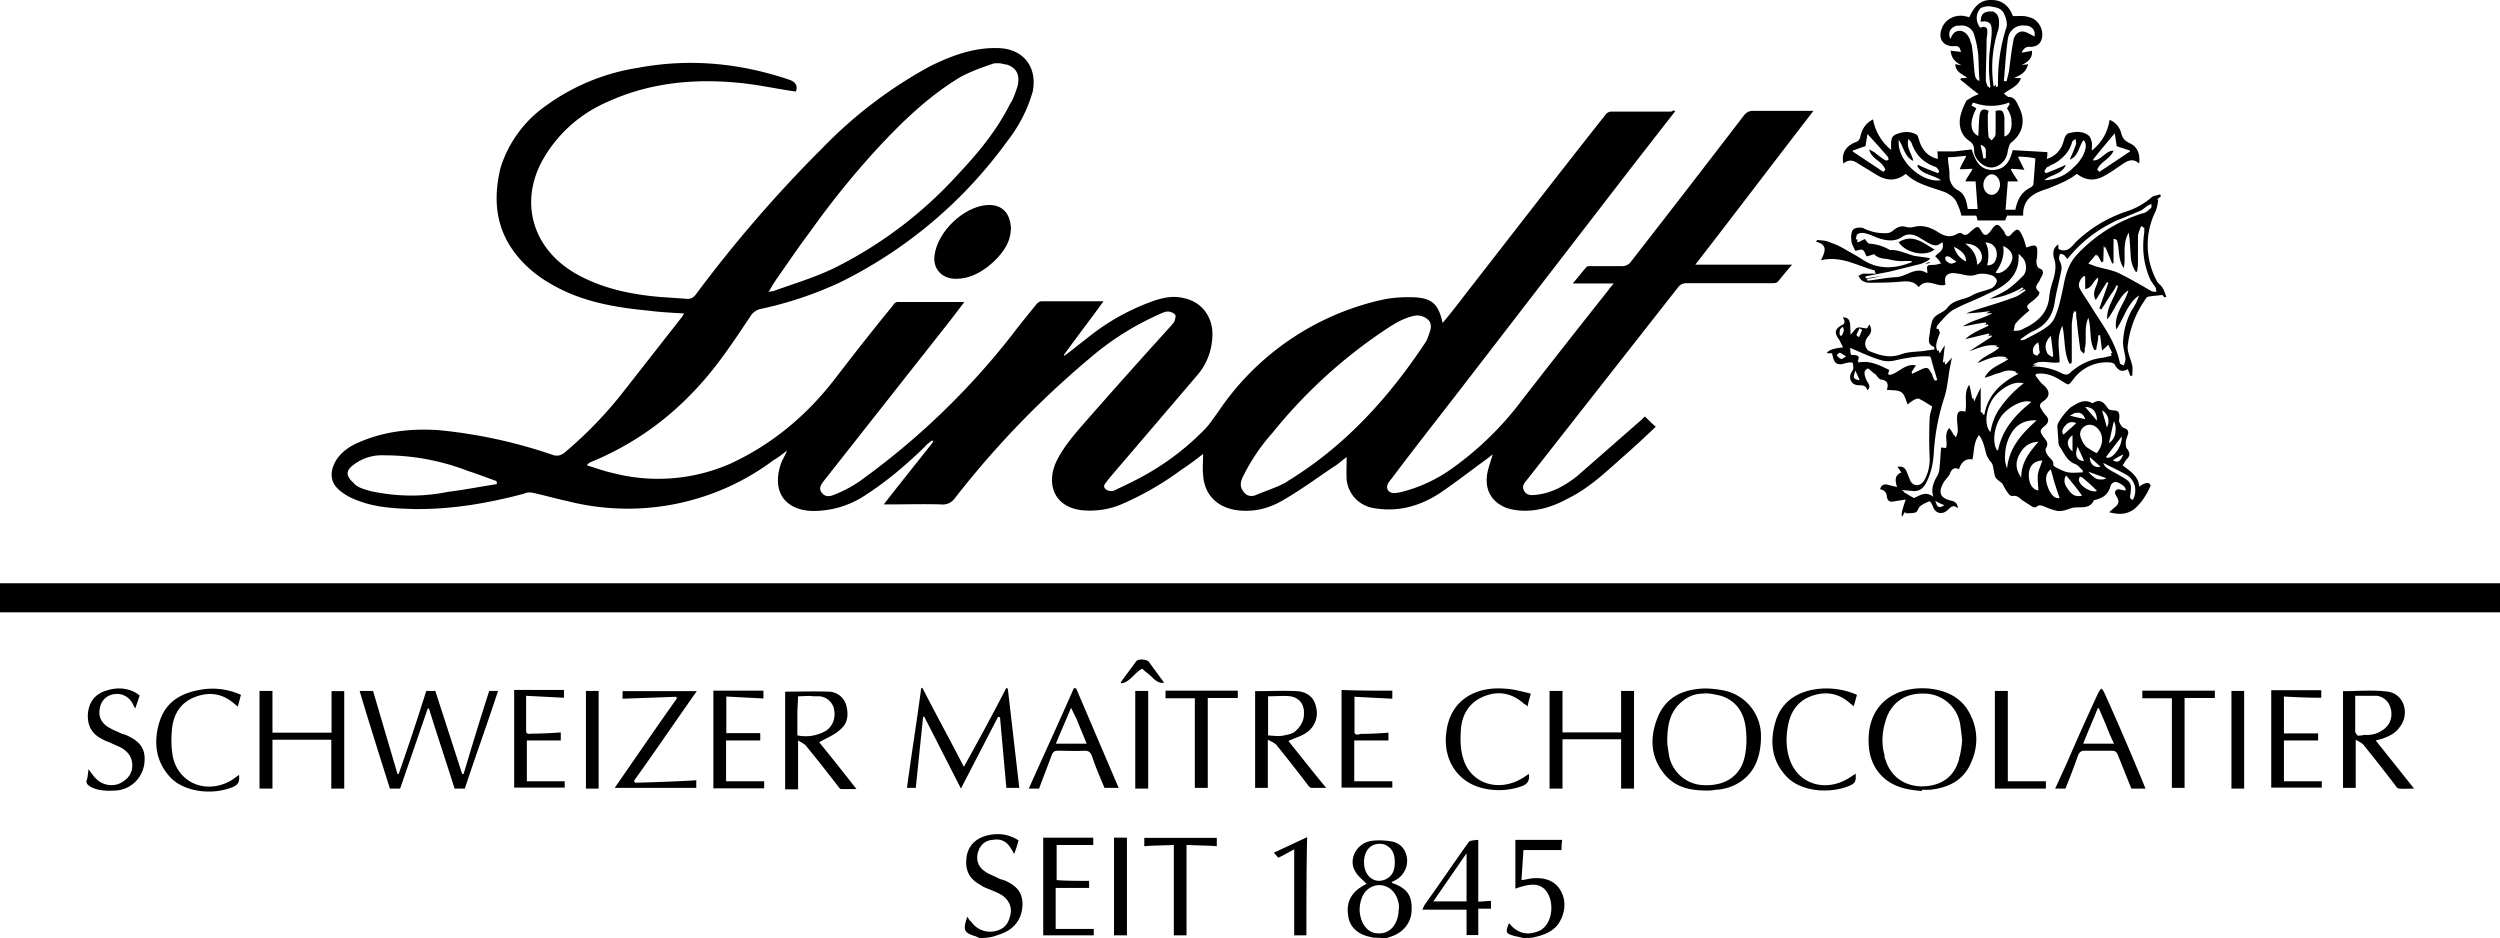
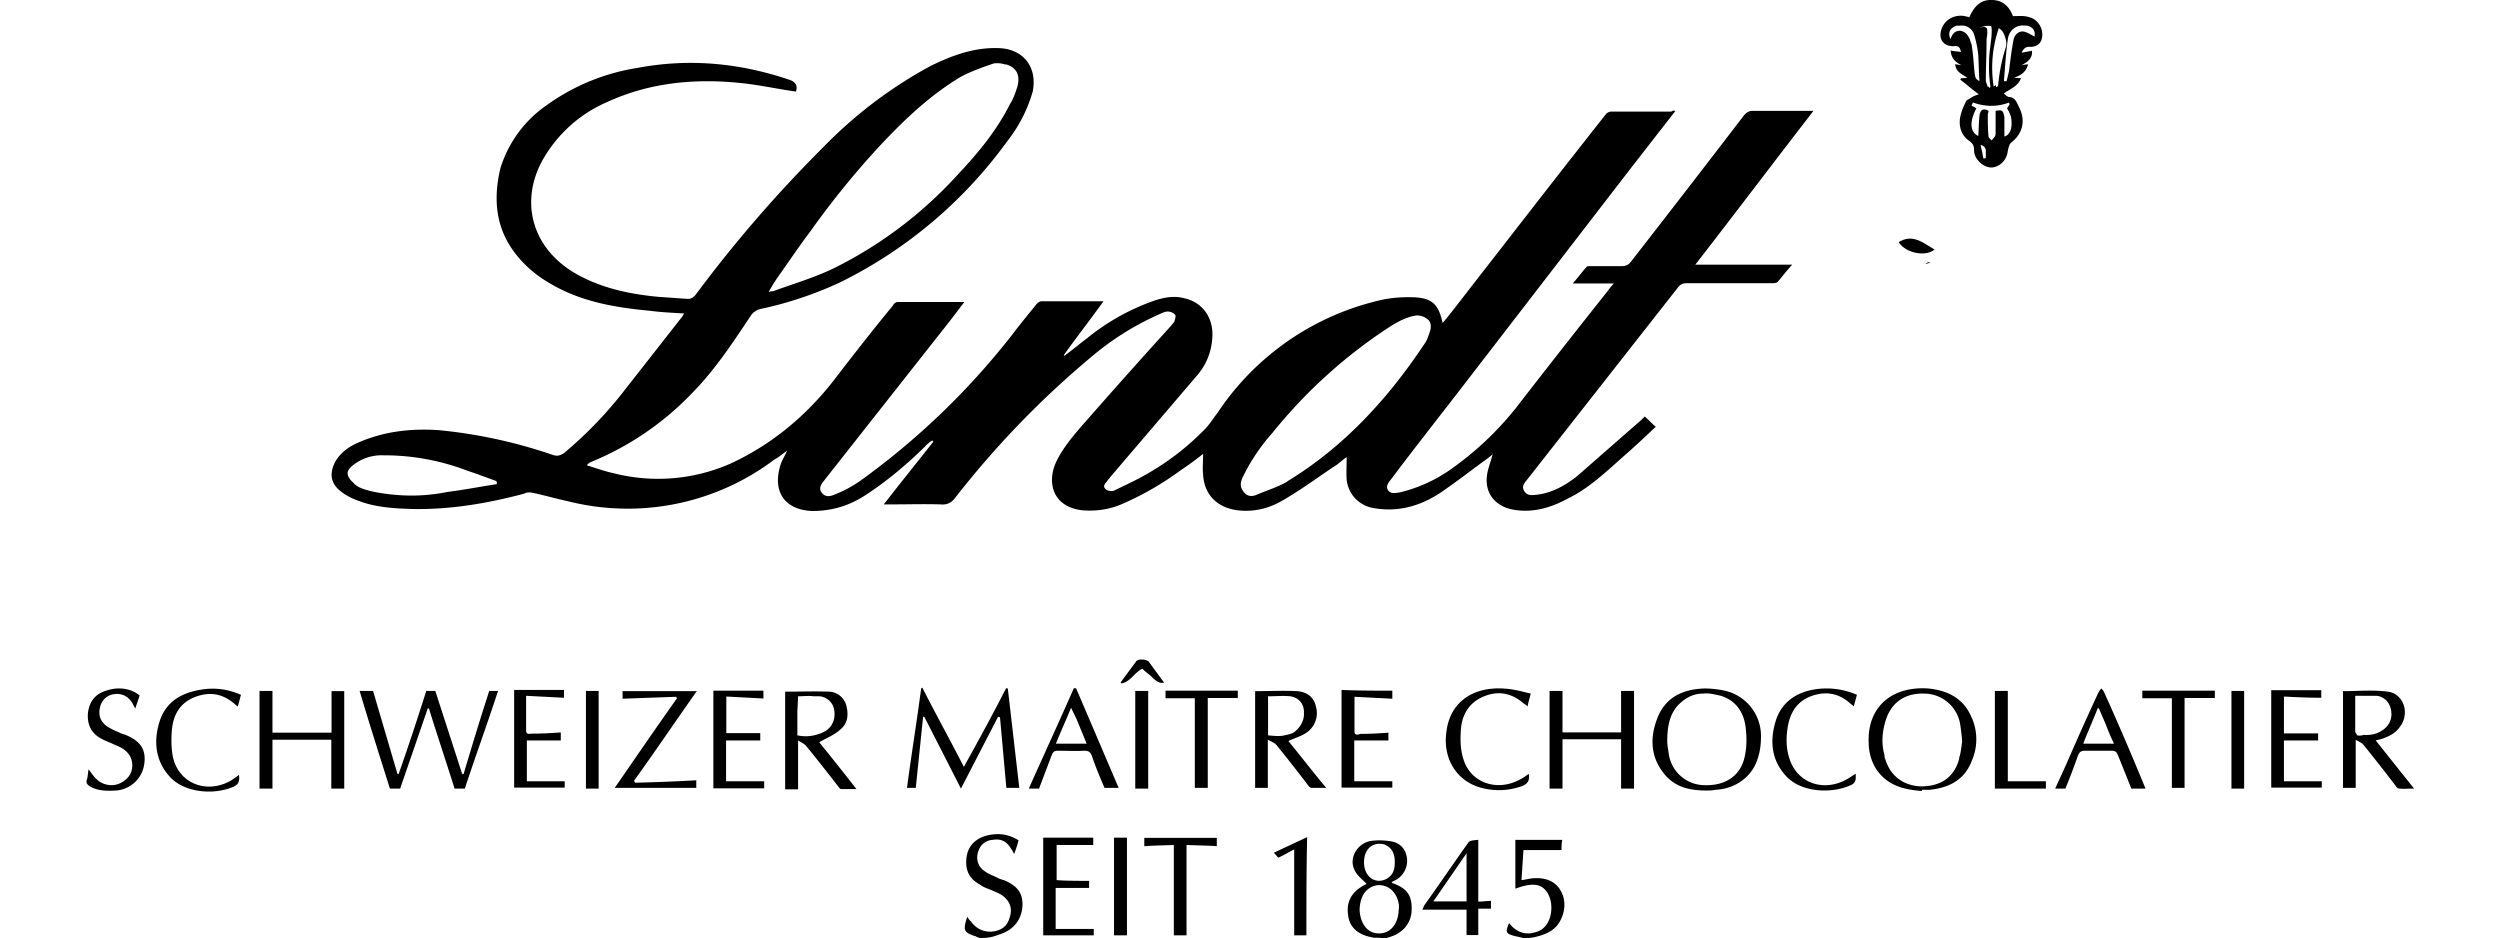
<svg xmlns="http://www.w3.org/2000/svg" viewBox="0 0 1024 384.4" fill="currentColor">
-   <path d="M1024 250.8H0v-11.9h1024v11.9zM414 94.3c-.2 5.5-3.9 10.5-9.1 14.7-4 3.1-8.2 5.2-13.4 5.2-5.8 0-9.5-4.2-8.7-9.7 1.3-9.7 11.8-19.7 21.3-20.5 6-.5 10 3 10 10.3z" />
  <path d="M742.8 45.4H718c-1.6 0-2.6.6-3.7 1.9a9262 9262 0 0 1-46.2 59.8 4.3 4.3 0 0 1-3.7 1.9h-12.3c-.8 0-1.8 0-2.1.2-1.8 1.9-3.4 4.2-5.8 6.9H661c-.8 1-1.6 1.8-2.1 2.6-11.9 15-23.7 30-35.5 45.2a129.5 129.5 0 0 1-28.4 27.8 61.1 61.1 0 0 1-21.7 10c-1.6.2-3.7.8-4.8-1s.6-3.5 1.6-4.8c8.7-11.6 17.6-22.9 26.5-34.4l71.7-93 17.9-23c-.6-.3-.8-.3-1.6.2H660c-.8 0-1.9.5-2.4 1.3-18.9 23.9-37.5 48-56.2 72-3.4 4.4-6.8 8.9-10.5 13.3-1.6-7.3-4-10-11-10.5-4.2-.2-8.7 0-12.9.8a109.5 109.5 0 0 0-68.3 46.5c-1.8 2.3-3.4 5-5.5 7a106.2 106.2 0 0 1-21.8 17.1c-5 3-10 5.3-15 7.7-1 .5-2.8.2-3.6-.6-1.3-1.3 0-2.3.8-3.4.2-.5.8-.8 1-1.3l36.3-42.5c3.6-4.5 5.5-9.7 5.7-15.5.3-7.6-4.2-14-11.8-15.5-4-1-7.6-.3-11.3.8a91.4 91.4 0 0 0-28.3 15.7c-3.2 2.4-6 4.8-9.2 7.1l-.3-.2c5.3-7.4 10.8-14.5 16.3-22.1h-25.5c-.5 0-1.3.5-1.8 1-3.4 4.2-7.1 8.7-10.5 13.2a304.4 304.4 0 0 1-62.2 59.6 50 50 0 0 1-10.5 5.5c-1.9.8-3.7.8-5-1s0-3.5 1-4.8l51.7-65.6 5.8-7.6h-27.3c-.8 0-1.6.7-2 1.5-8 9.7-15.8 19.7-23.5 29.7-11.5 15-25.7 27-43 35a73.7 73.7 0 0 1-48 3.9c-3.7-.8-7.2-2.1-10.8-3.2.5-.8 1-1 1.5-1.3a120 120 0 0 0 41.3-28c9.7-9.8 17-21 24.6-32.4.8-1 2.2-2 3.5-2.3a153 153 0 0 0 32.5-10.8 186 186 0 0 0 68.8-58A59 59 0 0 0 423 37.5c2-10.2-4-17.6-14.2-17.8-10-.3-19 3.1-27.6 7.3a182.4 182.4 0 0 0-44.1 33.4 541 541 0 0 0-52 60.1c-1 1.3-2.1 2.1-3.7 1.9l-11.5-.8c-11-1-22-3.2-32-8.4-19-9.7-25.5-29-16-47a55.7 55.7 0 0 1 27-24.5c17.5-8 36.2-9.7 55.4-7.6 7.3.8 14.4 2.4 21.7 3.4.8-2.2 0-3.8-2.3-4.7-20.5-7-41.2-9-62.5-5a86.5 86.5 0 0 0-37.3 15.3A48.9 48.9 0 0 0 205 68.8c-3.1 12.9-2 25 6.6 35.7 4 5 9 9 14.4 12 12.4 7.2 26.3 9.5 40.2 10.8 4.5.6 9.2.8 14 1.1-.6 1-.9 1.6-1.4 2.1L256 159.6a166.7 166.7 0 0 1-25 26c-1.6 1-2.6 1.3-4.4.8a203.5 203.5 0 0 0-46.8-10.2c-11.5-.8-22.8.5-33.3 5.2-3.7 1.6-6.9 4-9 7.4-2.6 4.7-2.3 9 1.9 12.3 2.3 1.9 5 3.2 7.9 4.2 7 2.6 14.7 3 22.3 3.2 15.5.2 30.4-2.4 45.1-6.3 1-.6 2.4-.6 3.7-.3 4.7 1 9.5 2.4 14.2 3.4a99.8 99.8 0 0 0 84.5-17c1.9-1 3.4-2.4 5.3-3.7-1 2.3-2.4 4.4-2.9 6.5-3.1 10.8 2.4 17.9 13.4 18.2 7.3 0 14.2-1.9 20.5-5.8 9.2-5.8 17.6-12.9 25.4-20.5.8-1 1.9-1.8 3-2.6l.5.5c-6.6 8.4-13.4 16.8-20.3 25.7h3.2c6.5 0 13.4-.2 20 0 2.8.3 4.7-.8 6.2-2.9a376 376 0 0 1 55-57 115 115 0 0 1 28.5-18c1.3-.6 2.4-1.1 3.4-1.1s2.4.5 3 1.3c.5.5 0 1.8-.3 2.9l-1.3 1.6c-12.6 13.9-25.2 28-37.6 42.2-3.4 4-6.8 8.2-9.2 13-4.4 8.8-1.8 19 10.3 20.4 5.7.5 11.3-.3 16.5-2.6a123 123 0 0 0 24.2-14c3.1-2 6-4.2 8.9-6.5 0 2.9-.3 5.8 0 8.6.5 8.2 5.8 13.4 14 14.5 6.5.8 12.5-.6 18-3.7 7.4-4.2 14.2-9.2 21.3-14 1.8-1 3.4-2.6 5.5-4.1 0 3.4-.2 6.5 0 9.4.8 6.3 5.5 10.8 11.6 11.6 9.7 1.6 18.6-1 26.7-6.3 6.6-4.5 13-9.5 19.5-14.2l2-1.6c-.7 2.6-1.5 4.7-2 6.8-1.6 6.9 1 12.4 7.3 15 1.3.5 2.7.8 4 1 7.6 1.1 14.7-1 21.5-4.7 9-4.4 16-11.3 23.4-17.8 4.2-3.7 8.4-7.6 12.6-11.6-1.6-1.3-3-2.9-4.5-4.2l-1.3 1.3-26.5 23.2c-5 3.9-10.5 7-17 7.6-2 .2-3.5.2-4.6-1.6s0-3.2 1.1-4.5l62-79c.8-1 1.8-1.6 3.4-1.6h34.9c.8 0 1.8 0 2.4-.5 1.8-2.1 3.6-4.5 6-7.1h-39.7c16.3-21 32-41.8 48.4-63zm-425.1 69.4c4.7-6.6 9.2-13.4 14.2-20A351 351 0 0 1 359.2 61c10.2-11 21-21.5 34.1-29.4 4.2-2.3 9-4 13.4-5.5.5-.2 1.3-.2 1.8-.2s1.3 0 1.9.2c.5 0 1 .3 1.6.3h.2c4.2 1.3 5.8 4.4 4.5 9.2-.8 2.3-1.6 5-3 7-5.4 10.8-13 20-21.2 28.7a171.2 171.2 0 0 1-50.4 38.3c-8.1 4-17 6.6-25.5 9.7-.5 0-.8 0-1.8.3 1-1.6 1.8-3.2 2.9-4.7zm-114.2 83.5c-6.6 1-13.2 2.3-19.5 3.1-2 .3-4.2.8-6.3 1-8.4 1.1-17.3.6-25.7-1.2-2.9-.8-5.5-1.4-7.3-3.5l-1-1c-2-2.4-1.7-4 .7-6a19 19 0 0 1 12.9-4.2 94.7 94.7 0 0 1 34.1 6.3c4 1.3 7.9 2.8 11.8 4.2v.2h.3v1zm323.7-1c-4 2.3-8.4 3.6-12.6 5.4-1.8.8-3.7.6-5-1 0 0-.2 0-.2-.3-1.6-1.8-1.3-3.7-.6-5.5a79 79 0 0 1 12.4-18.6 206 206 0 0 1 47.5-43.1c3.7-2.4 7.6-4.5 11.6-5 2 0 3.6.8 4.7 1.8s1.3 2.7.8 4.5c-.6 1.6-1 3.4-2.1 5-15 22.6-33.1 42.5-56.5 56.7zM401 384.1c-.3-.2-.9-.2-1.1-.5-5.3-1.6-5.5-2.6-3.7-8.1.5.8 1 1.6 1.6 2a9.3 9.3 0 0 0 9.2 4c3.1-.5 5.5-2 6.5-5.5 1.3-3.7.3-6.8-2.9-9.2-1.5-1-3.6-1.8-5.5-2.6-1.3-.5-2.6-1-3.6-1.8-4.5-2.4-6.3-6-5.6-11.3.6-4.5 3.5-7.4 7.7-8.7 4.7-1.3 9.1-1 13.6 1.8-.5 1.9-1 3.5-1.8 5.6-.6-1.1-.8-1.6-1.3-2.2-1.6-2.8-4-4.2-7.4-3.6-2.9.2-5 1.8-6 4.7-1 2.9-.3 6 2.3 7.9 1.6 1.3 3.7 2 5.5 2.9.8.5 1.9.8 2.7 1 5.7 2.4 7.8 5.5 7.6 10.5-.3 5.5-3.4 9.7-9 11.6l-2.3.8c-2.4.8-4.5.8-6.6.8zM623.6 384.1l-3.2-.7c-3.6-1-3.9-1.4-2.3-5.3 2.3 2.9 5.2 4.5 8.6 4.2 1.9-.3 4-.8 5.3-2 3.7-3 4.5-10 2-14.3-2.3-4-6-4.7-13.3-2v-20h19.2c-.3 1.6-.3 2.9-.3 4.2H624l-.8 12.3c2-.2 3.7-.8 5.5-.8 5-.2 9 1.6 11 6 2.1 4.3 1 9.8-2 13.5-2.5 2.8-5.9 3.9-9.3 4.7-1.3.3-3.1.3-4.7.3zM174.6 283h3.7l11 34h.6c3.4-11.4 6.8-22.6 10.5-34h3.6c-4.4 13.5-9.2 26.6-13.6 40h-4.2c-3.4-10.8-7.1-21.8-10.5-32.8h-.5L163.9 323h-4.2c-4.2-13.4-8.4-26.5-12.4-40h5.5l10 34h.5c4-11.4 7.7-22.6 11.3-34zM412.8 282l4.7 40.7h-5.3l-2.6-28.9-.8-.2-15.2 29.4-15-29.4h-.5l-3 29.1h-3.6c1.8-13.6 4-27 5.8-40.7.2 0 .2-.3.5-.3 5.5 10.8 11.3 21.3 17 32.4 6.1-11 12-21.8 17.4-32.4 0 .3.3.3.6.3zM111.6 323h-5.3v-40h5.3v17.1h24.2v-17h5.2V323h-5.3v-20h-24.1v20zM669.3 323H664v-20.2H640V323h-5.3v-40h5.3V300H664V283h5.3V323zM277 285.4l-22 .8v-3.1h30.4c-8.7 12.3-17 24.6-25.7 36.7.2.3.2.6.5.8 8.1-.2 16.5-.5 25-1v3.1h-33.4c8.7-12.6 17-24.7 25.5-36.7 0 0-.3-.3-.3-.6zM446.1 360.8v2.9h-13.7v16.8H448v2.6h-20.7v-40h20.5v3h-15v14.4c4 .3 8.7.3 13.4.3zM36.2 315c1.3 1.7 2.1 3 3.2 4 2.6 2.7 7 3.4 10.2 1.6 3.4-1.8 5-4.7 4.5-8.4a7.7 7.7 0 0 0-2.7-4.7c-1.8-1.6-3.9-2.1-6-3.2-1.3-.5-2.6-1-4-1.8-3.9-2.1-5.7-5.5-5.4-10.2.5-5 3.1-8.2 7.8-9.5 4.8-1.6 10-.8 13.4 2.1l-1.8 5.3a14 14 0 0 1-1-1.9c-1.6-2.9-4.3-4.4-7.4-4a6.7 6.7 0 0 0-6 5.3c-.8 3.2 0 5.8 2.8 7.9 1.6 1 3.2 1.8 4.8 2.4.8.5 1.8.8 2.6 1 6.3 2.6 8.7 6 7.9 12a12.6 12.6 0 0 1-11.6 10.9c-3.6.2-7.3.2-10.5-1.6-1.3-.8-2-1.6-1.3-3.2.3-1.3.3-2.3.6-4zM311.4 300.4v2.9h-14V320H313v2.9h-20.8v-40h20.5v3.2l-15.2-.8v15h13.9zM760.1 317c0 1.8.3 3.3-1.6 4.4-6.8 3.4-19.1 3.7-26-2.6-6.8-6.6-7.8-14.7-5.2-23.4 2.4-7.9 8.7-12 16.5-13.1a31 31 0 0 1 16.8 2.3l-1.3 4.7-1.6-1.3c-4.7-4.2-10.2-5-16-2.8s-8.4 6.8-9.4 12.3c-.8 4.7-.8 9.4 1 14.2 3.7 9.7 14.7 12.8 24 7l2.8-1.8zM98.7 284.6l-1.3 4.8-1-.8c-5-4.5-10.5-5.5-16.8-3-6 2.4-8.7 7.4-9.2 13.5-.3 3.6-.3 7.6.5 11.3 2.6 10.7 14 15 23.9 9.2l3.1-2.2c.3 2.7-.2 4-2.6 5-8.6 3.5-20.2 1.9-25.7-4.2-6-6.5-6.8-14.7-4.2-22.8 2.6-7.9 8.6-11.5 16.8-12.9 5.8-1 11.3-.2 16.5 2.1zM626.2 317c.5 3-.8 4.4-3.4 5.2a27.7 27.7 0 0 1-16 .5c-10-2.6-15.8-11.8-14.4-22.6 1.5-13.6 12.3-19.1 24.4-18 3.4.2 6.8 1.2 10.2 2-.5 2.1-1 3.4-1.3 5.3-.5-.6-.8-.8-1.3-1-5-4.5-10.5-5.6-16.5-3.2s-9 7.3-9.5 13.4c-.3 4.1-.3 8.3 1 12.3 3 10 14.2 13.6 23.7 8.1 1-.5 2-1.3 3.1-2zM935.5 285.4v15h14v2.9h-14V320H951v2.6h-20.7v-39.9h20.5v3.1c-5 0-9.8-.2-15.3-.5zM229.7 300.1v3.2h-13.9V320h15.5v2.6h-20.7v-40H231v3.2l-15.5-.8v14.2c0 1.9 1.5 1.3 2.3 1.3 4 0 7.9-.2 11.8-.5zM570.3 283v3.2l-15.5-.8v14.2c0 1.8 1.6 1.3 2.4 1 3.9 0 7.6-.2 11.5-.5v3.2h-14V320h15.6v2.6h-20.8v-40c7.1.3 14 .3 20.8.3zM498.4 343.2v3.4c-4-.3-8.2-.3-12.4-.5v37h-5.2v-37c-4.2.2-8.2.2-12.1.5v-3.4h29.7zM507 282.8v3.1h-12.3v36.8h-5.3V286h-12v-3.1H507zM907.2 282.8v3.1h-12.4v36.8h-5.2V286h-12.1v-3.1h29.7zM817.1 323v-40h5.3v37H838v3h-21zM535.1 383.1h-5v-35.2c-2 1-4.2 2.4-6.5 3.4-.6-.5-1-1.3-1.9-2l13.7-6.4c-.3 13.7-.3 26.8-.3 40.2zM470.3 323H465v-40h5.3v40zM245.2 323H240v-40h5.2v40zM461.6 383.1h-5.3v-40h5.3v40zM914 283h5.2v40H914v-40zM570.5 361.8c-.2 0-.2-.2-.5-.5l1.6-.8a9 9 0 0 0 4.7-9c-.5-3.6-2.6-6-6-6.8-2.9-.5-6-.7-9-.2-5.4 1-8.9 7-6.5 11.8 1 2.4 3.4 4 5 5.8 0 0-.3 0-.5.2-5.5 2.7-8 6.9-7.1 12.6.5 4.8 4 8 9.7 9l.8.2c1.6 0 3.1 0 4.7.3l2.4-.8c5-1.6 8.4-5.8 8.4-11 .2-5.8-1.9-8.7-7.6-10.8zm-11.8-8.6c0-5.3 3.4-8.4 8-7.4.4 0 .7.3 1.2.5 2.6 1.4 3.4 4 3.4 6.6v.3c0 2.6-.5 5.2-3.4 6.8-4.7 2.4-9.2-1-9.2-6.8zm14.2 19.1c0 6-3.4 10.3-8.4 10h-.3c-4.2-.2-7-4.2-7.3-9.4 0-3 .8-5.3 1.8-6.9a7.8 7.8 0 0 1 5.3-3.4c4.7-.5 8.4 3 9 8.2v1.5zM807.6 294c-3.1-7.8-9.7-11.2-17.8-12-14.4-1-25 7.1-24.4 22.3.2 9.5 5.8 16.6 15 18.7 2 .5 4.4.8 6.8 1v-.5h3.1c8.2-.8 14.5-4.2 17.4-12a22 22 0 0 0 0-17.4zm-5 15.8-.2 1.3c-2.1 7.4-7.6 11-15.5 11-7-.2-12.6-4.1-14.7-11.2-.3-.5-.3-1-.3-1.6-1.3-4.5-1-9.2.3-13.6 2.1-7.7 7.9-11.9 16-11.6a15 15 0 0 1 14.7 12.6c.3 2.1.6 4.2.8 6.8-.2 1.9-.5 4.2-1 6.3zM706 282.8c-2.6-.5-5.2-.8-7.9-.8-8.6.3-15.7 3.4-19.1 11.8s-3 16.6 3.1 23.7c4.5 5.2 10.5 6.3 17.1 6.3 1 0 2.1 0 3.4-.3 8.1-.3 15-5.3 17.3-12.6 1-2.9 1.4-6 1.4-9.2a19 19 0 0 0-15.3-18.9zm8.7 26.8c-1.6 8.1-7.9 12.3-16.5 12h-.3a14.9 14.9 0 0 1-14.4-13c-.3-2-.6-3.8-.6-4.8 0-5.8.8-10.8 4.2-14.7 3.2-3.4 6.6-5 10.5-5 2.4-.3 4.5.3 6.9.8 6.3 1.8 9.7 6.6 10.5 12.9.5 4 .5 8.1-.3 11.8zM335.6 304c3.1-1.8 6.3-3 8.6-5.2 3.2-2.6 3.4-6.3 2.4-10a7.6 7.6 0 0 0-7.1-5.5c-6-.2-11.8 0-17.9 0v40h5.3v-20c1.3.8 2.4 1.3 3.1 2a732 732 0 0 1 13 16.4c.4.5 1 1.5 1.5 1.5h6.3a1010 1010 0 0 0-15.2-19.1zm-9-2.8v-9.7l.3-6.3c2 0 4.5-.3 6.3 0h2.4c3.1.2 5.5 2.6 6 5.2.8 3.7-.5 7.1-3.4 9-1 .5-1.9 1-3 1.3a16 16 0 0 1-8.6.5zM973 303.3l2.4-.6c3-1 5.8-2.3 7.6-5 4.2-5.4 1.6-13.6-5-14.4-6-.8-12.3-.2-18.3-.2v39.6h5.2V303c1.3.8 2.6 1.3 3.2 2.1a732 732 0 0 1 12.8 16.3c.6.8 1 1.6 1.9 1.6 1.8.2 4 0 6 0l-15.7-19.7zm-7.3-2.1c-.2 0-.3-.1-.3-.3-.2-.2-.7-.8-.7-1.3V285h8.9c3.1.5 5.2 2.6 5.8 6s-.8 6.4-3.7 8.2c-2.4 1.6-5 2-7.6 1.8-.5.3-1.6.3-2.4.3zM527.8 303.5c2.6-1.3 5.5-2 7.6-3.6a9.6 9.6 0 0 0 3.6-10.5c-.8-4-3.9-6-7.6-6.3-5.8-.3-11.5 0-17.3 0v39.6h5.2V303c1.6.8 2.7 1.3 3.5 2.1a732 732 0 0 1 12.8 16.3c.3.5 1 1.3 1.6 1.3h6c-5.5-6.6-10.5-13.1-15.5-19.2zm-8.4-2.3v-16c3.1 0 6.3-.3 9.1 0 3.2.5 5.3 2.6 5.6 6v1.3c0 2.9-1.6 5.5-4 7.4-1.3.8-2.6 1-4 1.3-2 .5-4.4.2-6.8 0zM440.9 282c-.6 0-.8-.3-1.1 0-6 13.7-12.3 27.3-18.4 41h4.2l5.3-14c.5-1 1-1.5 2.3-1.5 3.7 0 7.4.2 11 0 1.6 0 2.4.5 3 2 1.5 4.5 3.4 9 5.2 13.2h5.8L440.8 282zm-8.4 22.6c2-5 4.1-9.5 6.2-14.7l2.2 4.5 4.2 10.2h-12.7zM862 283.9c-.3-.8-.8-1.4-1.3-1.9-.5.5-1 1.3-1.3 1.9-4.5 9.7-8.7 19.1-12.9 28.8l-4.7 10.3h4.2a283 283 0 0 0 5.2-13.7c.6-1.3 1.3-1.8 2.7-1.8h11c1.6 0 2 .5 2.6 1.8L873 323h5.8c-5.5-13.4-11-26.3-16.8-39.1zm-8.7 20.7s-.2 0 0 0c1.9-5 4-9.5 6-14.7 0 0 0 .3.3.3v-.3l3 7c1 2.7 2 5 3.3 7.7h-12.6zM605.5 369.2V344c-1.9.2-3.7.2-4.2 1.3-6 8.4-11.8 17-17.9 25.5l-.8 1.8h18.1V383h4.8v-10.8h5.2V369c-1.6 0-3.4.3-5.2.3zm-4.8-17.9v17.9h-13.6l13.6-19.7v1.8zM459 279.6c2-2.9 4.2-5.7 6.3-8.6.7-1.3 4.2-1 5.2 0l6.3 8.6c-1.4.4-3-.3-4.7-2-1.3-1.4-3-2.4-4.2-3.7-3.2 1.5-4.7 5.2-8.4 6-.3 0-.3-.3-.5-.3zM788.7 108.2c.6-.3 1-.3 1.6-.5l.3-.3c-1 0-1.6.3-1.9.8z" />
-   <path d="M885.9 118.2c-.5-1.3-2.1-2.1-2.6-3.4a30.9 30.9 0 0 1-.3-28.4c.5-1.3.8-2.9 1-4.5 0-.2-.2-.2-.5-.2l1.6-1.3c0-.3-.3-.6-.3-.8-1.3.5-2.8.5-3.6 1.3a29.3 29.3 0 0 1-10.5 5.8A55.5 55.5 0 0 0 850.4 99c-1.8 1.9-3.4 4.5-6.8 3.2-.2-.2-.3-.3-.5-.3v-1.8c-1.9 1.3-2.6 3.1-1.6 6.3.8 2.6.3 5-.3 7.6-.8 2.3-1.5 4.7-1.8 7.3-.5 6.6-4.5 10.3-9.7 12.9-.8.3-1.3.8-2.1 1-.8.3-1.9.3-2.9.3.5-1 .3-2.4 1-3.1 1.6-1.9 3.5-3.5 5.6-5.3-1.9-1.6-.6-2.4.7-3.4 1.1-.8 1.9-1.6 2.7-2.4.5-.5.8-1.5.5-1.8-2.4-1.9-.5-3.2.3-4.7.2-.8.8-1.4 1-2.1.5-1 .5-2.1-1-2.7-.8-.2-1.3-1.3-1.3-2-.3-1.1.2-2.2.2-3.2.3-4.5-.2-5-4.4-3.4-.6-1.9-1-3.7-1.9-5.3-1.3-2.6-2-2.6-4-.5-1.2 1.6-2.3 1.6-3-.3-.3-.8-.9-1.3-1.4-2-1.3-1.6-2-1.6-3.4 0-.5.7-1 1.5-1.8 2.3-1 1-1.9.8-2.7-.5-1.5-2.7-1.8-2.7-4.2-.6-1.3 1-2.3 2.7-4.2 1-.5-.2-1.3 0-1.8.3-2.6 1.6-5 1-7.4-.5-3.1-2-6.5-3.4-10.5-2.3-.7.2-2 .2-2.8 0-2.4-.8-4 .2-5.6 1.5a4 4 0 0 1-2.8 1 19 19 0 0 1-9.2-2c-1-.5-3.4-.3-4.2.5-.8.8-1 2.9-.8 4.2 0 1.6 1 3.2 1.6 4.5 1 0 2.3-.8 3.1-.3.8.5 1 1.8 1.6 2.6 1.3-.2 2.9-1 3.1-.8 1.9 1.9 4.2 1.6 6.3 2.1s4.2.8 6.3.6h2.7v.5c-6.6 2.6-13.2 3.2-19.7-.8-2.4-1.6-4.8-2.9-7.1-4.2a30.5 30.5 0 0 0-6.6-3.1c-1.6-.8-3.4-.8-5.2-1l-.6.7c5.3 1.3 3.5 4.5 2.1 7.6 8.4-2 15 2.4 22.1 4.2 0 .3-.3.5.5 1.3h-5.2c-.8 0-1.3.6-2.1.8a8 8 0 0 0 1.3 1.9c.8.5 1.8 1 2.9 1 4 0 7.6 0 11.5-.3 3.2-.2 6.6-1 9 2.1 3.4-4.2 7.6.3 11-1-.8-3.4.5-5 4-4.7.7.2 1.8.2 2.8.5 2.1.5 4 .8 6 0 2-.5 4-.3 5.8.3 1.1.2 2.4 1.5 2.4 2.3 0 1-1 2.4-2 3-2.7 1.2-5.6 1.5-8.2 3-3.2 1.9-7.4 1.6-10 5-1 1.4-2.9 2.1-4.5 3.2-.8.5-1.6 1.6-1.8 2.4-.5 1.5-.8 3.4-1 5.2-.3 2.1-1.1 4.2 1.8 5.3l.2 1c-1.3.3-2.3.3-3.4.5-3.4.6-7.3.3-10.5 1.6-4.7 1.6-8.6.3-12.6-1.3-.8-.2-1.3-1-1.6-1.6-.7-1.5-.2-3.4 1.1-4.7 1.3-1.6 1.3-2.9.3-4.7l-1 1.6c-1.4 0-2.7-.6-3.8-.3-1 .3-1.6 1.6-2.9 2.9l-.2-4.5c-.3-1.8-1-2.6-3-2.6 1 1.6.9 2.6-.2 3.1-3.1 1.6-3.4 3.2-1.3 6l1.6 3.2c-4 .4-6.2 1.2-6.6 2.4h2.1c.8 3.7 1.3 4.5 3.7 4.5.8 0 1.9-.6 2.6-.6.8-.2 1.9-.2 2.1 0 .3.6.3 1.6.3 2.4 0 .5-.5 1-.8 1.6-1.3 2.3 0 5.2 3 5.2 1.5 0 3 0 3.6 2.1 1.8-1.8 0-3.1-.5-4.4-.6-1.6-1.4-3.5.5-4.5.5-.3 2 1.6 3.4 2.4.3.2.3.5.5.7.6.6 1 1.4 1.9 1.4 2 .3 2.9 1.5 2.3 3.6-.2.3 0 .6 0 .6 2.1.2 4.5 0 5.8 1 1.3.8 1.8 3.2 2.6 5 .8-.8 1.6-1.3 2.4-1.8.5-.3 1.6-.8 2.1-.6 1.8.8 3.7 2.1 5.5 3.2-.3 1.6-1 3.1-1 4.7a181 181 0 0 0 0 16.8c0 3.4-.8 6.3-2.4 9-1.6 2.3-4.2 2.3-5.5 0l-1.6-4c-.8-1.6-1.8-2.1-3.7-1.8l1.6 2.3c-3.1 1.3-2.4 3.7-1.8 6l-4-1c-1.3-.3-2.6.3-2.9 1.9 1.6.3 2.5 1.2 2.7 2.6.2 2 1 2.9 3.4 2.3l4.4-.7c-1.5 4.2-2 6.5-1.5 7 .5-.7.7-1.3 1.3-2l.2.7c1.6-.2 3 0 4.2-.5.8-.5 1-2.1 1.9-2.6 1-.8 2.3-1.3 3.6-1.9.3 0 1.1 1.3 1.4 2.1 1 3 3.9 3.7 6.3 1.3 1.3-1.3 2.3-2 3.9-.5 0-1.7-.9-2.8-2.6-3.1-4.5-1-5.5-3.2-3.4-7.1.5-1 1.3-1.9 2-2.7.3-.5.6-.7.8-1.3.7-2 2-2.7 3.7-1.8 1-3.2 3-4.5 5.5-4 .8-3.1.3-6.8 2.7-10 2 2.7 2.3 5.6 3.1 8.2.3.8.8 1.3 1 1.9.6.7 1.4 1.5 1.6 2.6l.8 4.2c.3.5.6 1 1 1.3l2 1.6c.7 1.3 1.5 2.9 2.6 4.2.2.5 1 1 1.5 1 1.9-.5 3 .8 4 1.6l4 2.6c.4.3 1.5.6 1.8.3 1.3-1.3 2.6-.5 3.9 0 1.8.8 3.4 1.3 5 1.6 1 0 1.8 0 2.9-.3l3.1-1c3.2-.6 6.9.8 8.7-3 0 0 .2-.2.5-.2 3-.8 5.3-2 6.3-5.5.3-1.3 1.6-2.4 3.2-1.6s3.1 1.6 3.1 3.2c-1.3 0-2.9-.8-3.7-.3-1.5 1-.2 2.4.3 3.4.8 1.6.3 2.7-1 3.7l-2.4 2.1c4.7 1.3 8.4.8 11.5-2.4 1.3-1.3 2.4-2.8 3.4-4.4.8-1.3 1.4-2.6 2.1-4-.5-1.5-1.5-1.8-4.7.3-.2-4.2-3.7-6.3-6.8-8.7.8-1 1-1.8 1.8-2.6 1.3-1.3 1.3-2.6 0-4.2-.5-.5-.5-1.8-.5-2.6 0-1 .5-1.9.8-3 .5-1.2.2-2.3-1.3-2.8-1-.3-1.6-1.3-2.1-2.4-.3-.7 0-1.5 0-2.3 0-1.9-.6-2.6-2.4-2.6-.8 0-2-.3-2.3-.8-1.6-2.4-3.2-4.2-6.3-2.1-3.2-1.9-5.8-.3-8.4 1.3-1.6.8-6 6.3-6 7.9v.7l.4 5.3c0 .8 0 1.8.6 2.6 1.8 2.7 2.9 5.8 6.3 7.1 1 .3 2 1.6 3.1 2.6v.8c-1.8 0-4 .3-5.8 0-1.5-.2-3.1-1-4.7-1.8-.8-.3-1.6-1-1.6-1.3.3-1.9-1.5-2.6-2.3-4-.6-.7-1-2-.8-2.6 1.3-2 .5-3.1-.8-4.7-1.8-2.4-1.6-3 .5-4.7 1.3-1.1 1.9-2.4.6-4-1-1-1.6-2-2.4-3.4-.5-.8-.3-1.6.8-2.4 3.1-2 3.3-4.3.5-6.8-1.3-1-2.3-2.6-3.4-4 0-.2.3-.5.5-.7 4-.5 7.4 1 10.5 3.1 2.7 1.6 2.4 1.9 4.5-.8a17 17 0 0 1 14-7c1 0 2.8.2 3 1 1.4 2.4 3 3.2 5.3 1.8.5 1 .8 1.9 1 2.7h.9c0-1.3.2-2.7 0-4-.6-2.9-2.1-5.5-1.9-8.1a41 41 0 0 1 7.4-19.4c.2-.6 1-1 1.8-1 1.6-.3 3.2-.3 5-.6l.8 1 .8-.2c-.3-1-.8-2.4-1.3-3.4h-.1zM792.7 105l1.8 1.9h-.2l.8 1c-1.4.3-2.2.6-3 .6-3 0-3 .2-2.6 3.1l-.2.3c-4.5-3-8.2 1.3-12.4 1.6-4 .2-8.1 1-12 1.5 0-.2 0-.5-.3-.8l1.6-.2c1.8-.3 3.6-.8 5.5-1-2.4.2-5 .7-7.4 1-.2-.3-.2-.5-.2-.8l1.5-.3 8.2-1.6 11.3-2.8c1.6-.3 3.4-1 4.7-1.9.5-.2.5-.5.8-.8l-.8-.2-5.8-.8-5.8-1.9c-1-.2-2-.5-3.1-.5h-1a18.6 18.6 0 0 0-8.4-2.6c-.6 0-1.1-1-1.9-1.9l-2.6 1.3c-.2 0-.4 0-.5-.2l.2-1s-.2 0-.2.2l-.6-.3c.3-.8.3-1.8.8-2 1-.6 2.1-.6 3.2-.3 2.3.5 4.4 1.8 6.5 2.3 3 .8 6 1 8.7-1 2-1.3 4.4-1 6.5.2l4 2.4c1 .5 2 1 3.1 1 .8 0 1.6-.5 2.7-1.3 1 3.5-1.6 4.2-3 5.8zm6.8 3c-1 0-1.8-.6-2.6-1.4 0-.2-.3-1 0-1.3s.8-.5 1-.2h.6c.2.2.5.5 1 .7.5.6 1.3.8 1.8 1.4-.7.5-1.3.7-1.8.7zm.8-6.9c3.4 1.6 5 3.4 5 6-2.6-1.3-4-3.1-5-6zm9.5 7.4c0-3.7-1.6-6.3-4.8-8.7 3.4 0 6 1.8 6.6 4.2.5 1.6.2 3.4-1.9 4.5zm-55.4 29s-.8 0-.8-.2c0-.5-.3-1 0-1.5v-.6c0-.5.8-.8 1-1.3 0 0 .3 0 .3.3h.2c0 .8.3 1.3 0 1.5-.2.8-.5 1.4-.8 1.9zm-.3 9.5c-.8-.2-1.3-1-1.8-1.5.5-.6 1-1 1.3-1 .7.2 1.3.7 2.6 1.5-1 .5-1.9 1.3-2.1 1zM861 196.4c-.8 0-1.9 0-2.7-.5s-1.8-1.3-2.9-2.7l7.4 2.7c-.5.2-1 .5-1.9.5zm-5-9.2 4.4 4c-2.6.5-4.4-1.1-4.4-4zm14.7 7.1c2.3 1.3 3.9 3.7 3.9 6.3 0 .8 0 1.6-.3 2.4 0 .5-.5 1.3-.7 1.8-.6-.3-.8-.5-1.1-.8v-.8c.8-5.2.5-5.8-4.2-8.4-1.6-1-3.4-1.8-5-2.9a4.2 4.2 0 0 1-1.8-2.3c3.1 1.6 6.3 3.1 9.2 4.7zm-1-8.1c-1.4 3.1-2.2 3.4-4.3 2.3 1.3-.8 2.6-1.6 4.2-2.3zm-.6-7.4c0 4.2-3.2 8.4-5.5 8.7-.3 0-.8 0-1-.3 2-2.6 4.1-5.5 6.5-8.4zm-3.2-6.3c.6 1.3.8 2.9.6 4 0 2-1 3.9-2.7 5 .8-3.2 1.3-6.1 2.1-9zm-2.3.5c0 .8-.3 1.3-.6 2.1l-2-7a5 5 0 0 1 2.6 5zm-4.5 2.4c2.6 2.6 2.6 6.8-.3 10.2-1-.5-2-1-3.1-1.8l-.8-.5c-1-.8-1.8-1.9-2.3-3.4-1.1-2.1-.6-4 1.3-5.3 1.5-1 3.6-.8 5.2.8zm-.3-3.2-4.7-5.5c3 0 4.8 1.9 4.8 5.6zm-8.9-3.1h.8c1.8-.3 2.9 1 3.4 2.6-2-.5-4-.8-6.3-1.5.8-.3 1.6-.8 2.1-1.1zm-1 15.8c-2.7-2.2-2.4-5 0-6.6v6.5zm-3.7-6.9a2 2 0 0 1-.5-1c0-1 .5-1.9 1.3-2.7 1-1.3 2.6-1.8 4.4-1-1.8 1.8-3.4 3.1-5.2 4.7zm5.8 5c.8 1.8 1.8 3.7 2.6 5.8-2.9 0-4-2.4-2.6-5.8zm.8 12.3c.5 0 1.3.3 1.5.6 2.1 1.8 4 3.4 5.6 5.2-1.6.6-4-.5-5.6-1.8-1-.8-1.8-1.9-1.8-2.9l.3-1zm-5.5-.5c2.3 2.6 4.4 5.3 6.5 8.2-.5.2-1 .2-1.6.2-1.6 0-2.9-1-4-2.6-1.2-1.6-2.3-3.4-1-5.8zm-6.6-2.3.3-.3 1.5 5.5 2.1 6.3c-2.3.3-3.4-1.6-4.2-3.1-1.8-3.7-1.8-6.6.3-8.4zm-7.1-56.8c5.3-2.3 8.1-6.2 9-11.8.7-4.7 2-9.2 2.8-13.6v-.8c0-.8-.2-1.3-.5-2.1-.3-.5-.5-1-.5-1.9 0-.5.2-1 .5-1.5.5 0 1 .2 1.6.5l1.3 1.6a54.2 54.2 0 0 1 18.6-15c1.3-.8 3-1.3 4.2-1.8l7.6-3.2 2.4-1.8 1.6-.8c0 .8.2 1.6-.3 1.8-1 1-2 1.9-3.4 2.1A62.3 62.3 0 0 0 851 104c-4 4.2-5 8.9-6 14.1-.8 3.7-1.6 7.7-3 11a9.4 9.4 0 0 1-3.6 4.8c-2.4 1.8-5.3 3.2-8.2 4.7-.8.6-1.5.6-2.3.8 0 0-.3-.2-.3-.5 1.6-1 3.2-2.4 5-3.2zm8.4 10-.5.6c-.8-.8-1.9-1-2.1-2.1-1-2.1-.6-4.5 1.6-6.6.5 3.2.7 5.5 1 8.1zm-5.5-1.5c0 .5-.5.7-.8 1.3l-.3.2c-.5-.2-1.3-.5-1.5-.8-.6-1.8 0-3.4 2-4.7 0 .5 0 .8.3 1.3 0 1 0 1.9.3 2.6zM814 108.7c0-.5 0-.8.2-1 .5-3.7.2-6.5-1-8.4h.2c2.7.2 4.5 2 4.5 5 0 1-.3 1.5-.5 2.3-.6 1.3-1.6 2.1-3.4 2.1zm3.4 2.9c2.6-3.7 3.7-7.3 3.1-10.8 3.2 1.3 4.5 4 3.4 6.3-1 2.7-3.7 4.8-5.8 4.8l-.7-.3zm-57 25.5 1.3-2.7c0 .3.3.3.3.3.2 0 .5.3.7.5-.2.6-.5 1-.7 1.9-.3.2-.3.8-.6 1l-1-.8v-.2zm-1 17c0-.5.2-1.3.5-2.3.8 1.5 1.3 2.6 1.8 4-1.6-.4-2.4-.6-2.4-1.7zm31.5-1.5c0-.3-.3-.3-.3-.6-.8-1.6-1.8-1.6-4-.5l-3.4 1.6-.2-.6c.5-1 1-1.8 1.8-2.8-4.7-1.1-7.3 3.6-11.3 3.9 0-.3.3-.3.3-.5h-.5c.2-.6.5-1 .5-1.6-4-1.9-7.9-4-12.6-3 0 0 0-.3.3-.4h-.6c.3-1 .6-1.6.3-2.1-.5-.6-1.9-.6-3-.6v-.5h-.2l-.2-2.4c4 1.6 8.1 3.7 12.6 5 1.8.6 4.2.6 6.3 0 4.7-1 9.2-1.8 13.9-1.5 0 .1 0 .3.3.5.7 3.1 1.8 6.3 2.6 9.2l-1 .2c-.6-1-.9-1.5-1.1-2.6l-.5-.8zm5.5 54.3c-.8.5-1.3.8-1.9.8-.8 0-1.3-.8-1.8-2.6 1.3.8 2.3 1.3 3.7 1.8zm15.7-37.3v-.5c-.3 0-.5-.3-.8-.3v-10c-.8 1.6-1.6 3.2-2.6 5.6-.3-.6-.3-1-.5-1.6 0 .2-.3.5-.3.8-.5-2.4-.8-4.2-1.3-6-2.4 3.3-.8 7.3-1.6 11-2.6-.6-3.4 0-3.4 2.9 0 1.5.3 3.1.3 4.7a6 6 0 0 1-.8 2.9 2 2 0 0 1-.6-1s0 .2-.2.2c-.5-1-1-1.9-1.9-3-2.3 2.7-.5 5.6-1.3 8.2l-2-.2c-.3 2.6-.3 5-.6 7.3 0 1.3-.3 3-.8 4-1.6 2.6-2.9 5.5-1.8 8.9-3.4-2.6-5.8-.3-8 .5l-4.4-2.6h.6l-1.3-.8c1.5.3 2.8.3 4.4.5 2.6.3 4.5-.8 5.8-3.4 2-4 2.9-8.1 3.1-12.6a91 91 0 0 1 4.2-22c1.4-4.2 1.6-8.4 2.4-12.6l.8-4-2.4 2.7h-.5c0-.6 0-.8.3-1.4l-.6.6h-.5l.8-6.9c-.8 1-1.3 2.1-2.1 3.2-.3-.5-.3-1-.5-1.3 0 .2-.3.2-.3.5-1.3-2-.3-4.2.3-6 .2-.8.8-1.6.5-2.1 0 0-.3 0-.3-.3v-.5c-.1-.2-.4-.3-.8-.3-.5 0 0-1.3.3-1.6 1.8-2 3.7-4.4 6-6 3.7-2.1 8-3.7 11.9-5.5l5-2.4c6.3-3.1 10.7-7.3 10.2-15.2.3.3.8.5 1 1 2.4 1.6 2.7 6.3.8 8a45.4 45.4 0 0 1-6.5 5.7c-2.1 1.3-4.5 2.4-7.1 3.7a34 34 0 0 0 13.4-4.7c.2.2.2.5.5.5l-2.6 1.8 2.9-1.5c.2 0 .2.2.5.5-1.3.8-2.6 2-4.2 2.6-4.2 1.6-8.4 2.9-12.6 4.2-2.6.8-5.3 1.6-7.6 2.6 3.4-.2 6.8-.5 10-1-.6.2-1.3.8-1.9 1l2.7-.2c-3.7 2.3-8.2 2.9-12.1 5.5 3.4-.5 6.3-1.3 9.4-1.6 0 .3.3.5.3.5-.5.3-.8.6-1.3.6l1.8-.3s.3.3.3.5c-3.2 1.6-6.9 3-9.5 5.5l9.7-2.3c0 .2 0 .5.3.5-.3.3-.8.5-1 .8.5-.3 1-.3 1.5-.5.3 0 .3.2.3.5l-9.2 6c3.7-1.3 7.3-3.1 11.5-2.3-.2.2-.5.5-.7.5.5 0 1 0 1.5.3-2.9 2.6-6.5 3.4-8.9 6.3 3.7-1.3 7-3.4 11.8-2.4l-.5.5c.5 0 .8 0 1.3.3-3.4 2.4-7.6 3.4-9.7 7.6 2.4-.5 4.2-1.6 6.3-2 2-.9 4.2-1.4 6.8-.3-.2 0-.2.2-.5.2.5.3.8.3 1.3.5-7.3 3.7-12.6 8.7-14 16.8l-.7-.2zm3.2 7.4s0-.3-.3-.3c0 0 0 .3.3.3-2.7-2.7-1.9-9.5 1-13.7 2.6-3.7 7.6-6.8 11-6.5.6 0 1 0 1.6.2a47 47 0 0 0-10.5 11.3 24.3 24.3 0 0 0-3.1 8.7zm3.1 7.6s0-.3-.3-.3v.3c-2.3-3.2-1.3-10.3 1.9-14.5 2.9-3.4 7.6-6 10.8-5.7l1.3.2c-6.6 5.3-12.1 11.3-13.7 20zm18.1 4c-.5 2-1.6 3.9-1.8 6s.2 4.2.2 6.3c-2.3-.3-3.9-2.7-3.9-6.3 0-3.4 1.8-5.8 5.5-6zm-8.6 7c-2.4-3.4-2.4-6.3-.8-9.4 1.6-3 3.7-5 7.9-5.3-4 4.5-7.1 8.7-7.1 14.7zm6.3-23.4c-6.3 5.6-11.3 11.3-12.1 19.7-.8-2-1-4-.8-6a18 18 0 0 1 2.9-9c2-3 5.2-5 10-4.7zm30.7-26.5-3.4.8c-5 .5-9.5 2.6-13.4 6-1 1.1-1.8 1.1-3.2.6-3.9-2.1-8.1-3-12.6-3 .8-.4 1.4-.4 2.1-.7h-1.8c3.4-2.4 7-.3 11-1 0-4.8-1.3-9.5.8-14.2 0-.3.3-.6.3-.8 1.3 5.2.5 10.7 2.9 15.5h.8c.2-.6.2-1 .2-1.6v-14c0-1.8.5-3.3.5-5h.3v-.7h1c0 1.3 0 2.6.3 4 .3 3.6.8 7.3 1.3 11 0 1 .8 1.5 1.6 2.3l.3-1v-.6c0-.5 0-.8.2-1.3.6-4-.5-8.1 1.3-11.8 1.3 4.5.3 9.5 2.4 13.1h.8c.2-1.8.8-3.6.8-5.2 0-.3 0-.5.2-.8h.6l.8 6.3 2.6-2.4c.5 1.4 1 2.1 1.6 3.5h-.6c0 .5.3.7.3 1zm10-21.5c0 .2-.3.2-.3.5-.5.8-.8 1.6-1.3 2.1a30 30 0 0 0-3.7 13.4c0 2.4.8 4.5 1 6.8 0 .6-.2 1.3-.5 2.1l-.2.6c-.5-.3-1.6-.6-1.6-1-1.8-9-7.3-15.8-12-23.5-1.4-2.3-3-4.4-4.3-6.8a3.2 3.2 0 0 1 0-3.4c.3-.8.8-1.3 1.6-2 0 0 0 .2.3.2h.2v5.2c3-.5 3.2-3.4 5.3-4.7.2 3.1-3 5.5-1 9.2 1.8-2.7 3-5 4.7-7.4 0 0 .2.3.5.3l-3.7 10.5.8.5c.5-1 1.3-1.8 1.8-2.9l2.4-3.7c.8-1 1.6-2.3 2-3.4l.6.3c-1 4.5-4.7 8.4-4.4 13.7 1.3-1.4 2-3 2.9-4.3.5-1 1-2 1.8-3.1 1-1.6 2-3.2 4-4.5-1.4 5.3-6.1 9.7-5 16 .5-.5.7-1 1-1.5 1.8-3 2.9-6.3 5-9 .8-1.3 1.8-2.3 3.4-3.4l-1.3 3.2zm6.3-5c-.3 0-.3-.3-.6-.3-3.9-2.3-8.1-4.7-12.3-6.8-3.1-1.6-6.8-2-10.2-3.1l-2.1-.8c-.3 0-.6-.3-.6-.3l3.2-3.7.2.6.3-.3c.5.8 1 1.6 1.6 2.9l.8-.3.2-6.5.6 1.3v-1c1 2.8 2 4.7 2.8 7 .3 0 .6 0 .6-.2v-9.8h.8v.3h.5c1.3 3.4.3 7.9 2.9 11.6 1-4.8-.8-9.5 2-14.5.6 3.4.6 6.8.9 10.3.2 2 .8 3.9 2 5.7h.6c0-1 .3-2 .3-3.1V96.9c0-1.3.8-2.9 1.3-4.2.2 0 .5 0 .8.3v.2h.5v1.9c-1 6.8-.3 13.4 2.6 19.7l1.9 2.8c.5.6.2 1 .5 1.9-.8 0-1.6 0-2.1-.3z" />
-   <path d="M872.2 58.6c-2-1-2.9-2.1-3.4-4.2a7.8 7.8 0 0 0-4.7-5.3c-.8 5-3.1 9.2-7.3 12.6 0-1.6.2-2.3 0-3.4s-.6-2-1.1-2.6c-2.1-1.9-5-1.9-7.6-1.3-2.1.2-2.4 2-2.9 3.6-1 3.5-3.1 5.8-6.8 7.1.2-1.3.2-2 .2-2.8l-14.2-.8c-1 3.9-2.6 7.8-7.8 8.1-5.8.3-7.6-4.2-9-8.4l-7 .8h-7.1c.2 1 .2 2 .2 3.1-4.2-1-6.5-3.9-7.6-7.6-.3-.8-.5-2-1-2.3-2.7-1.6-5.5-1.3-8.2-.3-2.3.8-2.3 2.6-2.3 4.5v2a20.8 20.8 0 0 1-7.4-12.5c-3.1 1.6-4.5 4-5.2 7-.3 1.4-.8 1.9-2.1 2.4-4 1.6-5.8 4.8-4.8 8.7 2.1-1.9 4.2-1.3 6 0l7.7 4.7c4 2.4 7.9 2.6 11.8-.5 4.5 4.4 10.8 5.5 16.3 7.6 2 1 4 2.4 4.7 4.5.8 1.5 1.3 3.1 1.8 5h6c.4.7.4 1.2.6 2h11.3l.8-2h6.6c-.3-7.2 5-9.5 10-11 4.1-1.7 8.3-3.2 12-6.1 4 3.1 7.9 2.9 11.8.5 2.4-1.3 4.5-2.9 6.9-4.5 2-1.3 4.2-2.6 6.8-.2.5-4-.8-7.1-4-8.4zm-98.7 7c-.5 0-1 .3-1.3 0-1.3-.7-2.6-1.8-3.7-2.6-.8-.8-1.5-1-2.9-1.8.8 3.4 4 4.4 5.6 6.5.5.6.7 1.1 1 1.6v.3l-.8.8-12.6-8.4h.3s-.3 0-.3-.3c1.6-.5 3.4-1.3 5.3-1.8l.8-5a264 264 0 0 1 8.4 9.4c.2.3.2.8.2 1.3 0-.1 0-.1 0 0 0-.2 0 0 0 0zm4.2-7v-1.3c2.1 2.9 2.4 7 6 8.6-.7-3.1-3-5.5-2-9 .5.6 1 1.1 1.3 1.7.8 2.3 2 4.4 3.6 6s3.7 2.9 6 3.7c.9.3 1.1 1 1.7 1.8 0 .3-.3.6-.6.8-2.6-1-5.2-2-8.1-3.4 0 .3-.3.3-.3.5 1.9 3.5 6.3 3.5 9.7 5.8-7.6 1.3-17.3-7.6-17.3-15.2zm32.3 27h-4c-.5-2.9-1-6-3.9-7.6a6.4 6.4 0 0 1-3.1-3.4c-.5-1-.5-2.1-.5-3.4 0-2.1-.6-4.2-.6-6.6v-.2c2.4 0 4.5-.3 7.4-.6 0 0 0 .3-.3.3h.3c-1 2-1.9 3.4-2.6 5.2 1.5 0 3.1 0 5.2-.2 0 0 0 .2-.3.2h.3c-1 1.9-2.1 3.2-2.9 5h4.2l.8 11v.3zm5.8-5.8c-1.8 0-3.4-1.8-3.4-4v-.2c0-2 1.6-4.2 3.4-4.2s3.4 1.9 3.4 4.2-1.6 4.2-3.4 4.2zm17.9-15-.8 10.6c0 .5-.6 1-1 1.3-3.8 1.8-5.6 5-6.4 9.2h-4v-.3l.9-11.3h4.2c-1-1.8-2.1-3.1-3-5h.3s0-.2-.2-.2c2 .2 3.7.2 5.5.5l-2.6-5.3h.2s0-.2-.2-.2c2.6.2 4.7.2 7 .8 0-.3 0 0 0 0zm18.8 0a14 14 0 0 1-3.1 3.7 16.8 16.8 0 0 1-12 5.3c2.5-2.4 7-2.1 8.8-6.3-2.8 1.3-5.5 2.4-8 3.4h-.4c0-.3-.2-.5-.5-.8.5-.5.8-1.6 1.6-1.8a2 2 0 0 0 1-.6 15 15 0 0 0 4.8-3.1 13 13 0 0 0 4-6.3c0-.5.7-.8 1.2-1.3v.2s0-.2.3-.2l.2 1.8c-.7 2.4-1.8 4.5-2.6 6.6 3.4-1.3 3.7-5.3 5.5-7.9v.3s0-.3.3-.3c1.3 1.6.8 4.2-1 7.3zm20-2.8-12.6 8.4-.8-.8v-.3c1.3-3.1 5.3-4.2 6.6-7.6-3.4 0-5 4.2-8.4 4l.2-.3h-.2c2.9-3.7 5.8-7.1 8.9-10.8l.8 5.3 5.5 1.8s-.3 0 0 .3c-.3 0 0 0 0 0z" />
-   <path d="M831.5 19.2c3 0 4.8-1.6 5-4.5.3-3.1-1.8-6.8-5.2-7.6-2.1-.8-4.5-.5-6.8-.5-1.4-3.7-4-6.6-8.7-6.6-5-.2-7.4 3.2-9.2 7.1-.5-.3-1.3-.3-1.8-.5-4-.8-8.2 1.3-9.5 5.2-1.6 4.2.8 7.4 5.3 7.1 1.8-.2 2.3.8 2.6 2.4-1.6-.3-2.9-.3-4.2-.6.2 3.2 2 4.8 4.4 6l-2.6-.4c.5 2.6 1 3.1 5 5.5-.8.2-1.6.2-2.4.2-.2 0-.2.3-.5.6 2.4 1.8 4.7 3.9 7.6 6-1.3.5-2.3.8-3.4 1.6-.8.5-1.6.8-1.8 1.3-.8 1.6-1.6 3.4-2.1 5.2-1.3 4.5 0 8.7 3.4 11 1.6 1.1 2 2.2 2 4 0 3.2 3.2 6.3 6.1 6.8 2.7.6 6-1.5 7.1-4.4.5-1 .5-2.1.8-3.2.3-1 .5-2 1.3-2.6 4.7-3.7 5.8-9 3.2-14.2-1-2-1.6-4.4-4.5-4.4a8 8 0 0 1-1.8-1.4c2.6-2 5.7-2.8 7-6.3-.7 0-1.5 0-2.8-.2 3.1-1 5-2.6 5.7-5.5-1 .2-2 .2-2.8.5 2.3-1.3 4.7-2.6 4.4-6l-4.2.8c.7-1.8 1.9-2.6 3.4-2.4zm-22.8 9.7c-.3-3.2-.5-6.6-1-9.7 0-1-.6-1.9-.8-3-.8-1.8-1.9-3.3-4-3.6-2 0-3.1 1-4 3.4-1-2.3-.4-4 1.4-5 .5-.2.8-.5 1.6-.5h1c2.1-.3 4.5.8 5.5 3.1 1 3 1.6 6 1.9 9 .2 3.7.2 7 .5 10.5 0 0-.3 0-.3-.3v.3c-1.3-.8-1.5-1.3-1.8-4.2zm4.7 35.2v.5c-.2.3-.5.3-1 .3-.3-1-.3-2.4-.8-3.7 0-.6-.3-1-.3-1.9 1.9.8 2.1 1.6 2.1 2.7v2zm9.5-22 .2.4v.3c-.2.5-.8 1-1 1.6 1 1.6 1.8 3.4 1.8 5.2.3 3.2-.8 5.8-2.9 6.3v-7.8c-.5-3-1-3.2-3.6-2.7v8.7c0 .5 0 1.3-.3 1.8l-1.3 1.6c-.5-.5-1.3-1-1.3-1.6-.3-2.9-.3-5.5-.3-8.4v-.2c0-.8.3-1.3.3-1.9-2.4-1.3-3.4-.2-3.7 1.9-.3 2.6-.3 5.5-.5 8.4-3.4-1.6-3.7-5.8-.8-11.3-.5-.3-1-.8-1.9-1V43c.3-.3.3-.8.6-1 5 1.8 10 1.8 14.7 0zm-4.5-7.2c0 .3-.2.6-.8.8l-.2-1.3v.3c0 .2-.3.5-.8.7a49.8 49.8 0 0 1 1.6-22.3c.7-1.8.7-3.7.5-5.5-.3-1.3-1-2.3-2.4-2.9h-1.6c-2.6.3-3.4 1.6-3.4 4.2 1.6-.2 2.4-.2 3.2.3 1 .5 1.3 1.6 1.3 3.4 0 2.9-.5 5.5-.8 8.4-.3 2.4-.3 5-.3 7.3s.3 5 .6 7.4c-.3 0-.3.3-.6.3 0-.2 0-.4-.2-.6l-.3.3c-.2-1-.8-1.9-.8-2.9 0-5.5.3-10.8.3-16.3 0-1 .3-2 .3-3.1 0-.8 0-1.6-.3-1.9s-.8-.5-1.3-.5c-.3 0-.8.3-1.3.3a6 6 0 0 1 .2-8c1.6-.7 3.4-1 5.3-.4 1.8.2 3.4 1 4.2 2.6.8 1.6 1.6 4.2 1 5.8a71.4 71.4 0 0 0-3.4 23.6zm9.7-22c-1.8.2-3.1 1.8-3.4 3.6-.8 4.2-1.3 8.4-1.8 12.6l-1 4.2s-.3 0-.3-.2v.2c-.3 0-.6 0-.8-.2.5-5.8.8-11.3 1.6-17 .5-4 3.9-6.1 7-5.6h.8c1.9.3 3 1.6 3.2 2.9V15c-1.6-.8-3.2-1.9-4.7-2.1h-.6zM792.4 102.2c-3.7 3.1-11.8 1.5-14.7-3 5.8-3.6 10 .3 14.7 3z" />
+   <path d="M831.5 19.2c3 0 4.8-1.6 5-4.5.3-3.1-1.8-6.8-5.2-7.6-2.1-.8-4.5-.5-6.8-.5-1.4-3.7-4-6.6-8.7-6.6-5-.2-7.4 3.2-9.2 7.1-.5-.3-1.3-.3-1.8-.5-4-.8-8.2 1.3-9.5 5.2-1.6 4.2.8 7.4 5.3 7.1 1.8-.2 2.3.8 2.6 2.4-1.6-.3-2.9-.3-4.2-.6.2 3.2 2 4.8 4.4 6l-2.6-.4c.5 2.6 1 3.1 5 5.5-.8.2-1.6.2-2.4.2-.2 0-.2.3-.5.6 2.4 1.8 4.7 3.9 7.6 6-1.3.5-2.3.8-3.4 1.6-.8.5-1.6.8-1.8 1.3-.8 1.6-1.6 3.4-2.1 5.2-1.3 4.5 0 8.7 3.4 11 1.6 1.1 2 2.2 2 4 0 3.2 3.2 6.3 6.1 6.8 2.7.6 6-1.5 7.1-4.4.5-1 .5-2.1.8-3.2.3-1 .5-2 1.3-2.6 4.7-3.7 5.8-9 3.2-14.2-1-2-1.6-4.4-4.5-4.4a8 8 0 0 1-1.8-1.4c2.6-2 5.7-2.8 7-6.3-.7 0-1.5 0-2.8-.2 3.1-1 5-2.6 5.7-5.5-1 .2-2 .2-2.8.5 2.3-1.3 4.7-2.6 4.4-6l-4.2.8c.7-1.8 1.9-2.6 3.4-2.4zm-22.8 9.7c-.3-3.2-.5-6.6-1-9.7 0-1-.6-1.9-.8-3-.8-1.8-1.9-3.3-4-3.6-2 0-3.1 1-4 3.4-1-2.3-.4-4 1.4-5 .5-.2.8-.5 1.6-.5h1c2.1-.3 4.5.8 5.5 3.1 1 3 1.6 6 1.9 9 .2 3.7.2 7 .5 10.5 0 0-.3 0-.3-.3v.3c-1.3-.8-1.5-1.3-1.8-4.2zm4.7 35.2v.5c-.2.3-.5.3-1 .3-.3-1-.3-2.4-.8-3.7 0-.6-.3-1-.3-1.9 1.9.8 2.1 1.6 2.1 2.7v2zm9.5-22 .2.4v.3c-.2.5-.8 1-1 1.6 1 1.6 1.8 3.4 1.8 5.2.3 3.2-.8 5.8-2.9 6.3v-7.8c-.5-3-1-3.2-3.6-2.7v8.7c0 .5 0 1.3-.3 1.8l-1.3 1.6c-.5-.5-1.3-1-1.3-1.6-.3-2.9-.3-5.5-.3-8.4v-.2c0-.8.3-1.3.3-1.9-2.4-1.3-3.4-.2-3.7 1.9-.3 2.6-.3 5.5-.5 8.4-3.4-1.6-3.7-5.8-.8-11.3-.5-.3-1-.8-1.9-1V43c.3-.3.3-.8.6-1 5 1.8 10 1.8 14.7 0zm-4.5-7.2c0 .3-.2.6-.8.8l-.2-1.3v.3c0 .2-.3.5-.8.7a49.8 49.8 0 0 1 1.6-22.3c.7-1.8.7-3.7.5-5.5-.3-1.3-1-2.3-2.4-2.9h-1.6c-2.6.3-3.4 1.6-3.4 4.2 1.6-.2 2.4-.2 3.2.3 1 .5 1.3 1.6 1.3 3.4 0 2.9-.5 5.5-.8 8.4-.3 2.4-.3 5-.3 7.3s.3 5 .6 7.4c-.3 0-.3.3-.6.3 0-.2 0-.4-.2-.6l-.3.3c-.2-1-.8-1.9-.8-2.9 0-5.5.3-10.8.3-16.3 0-1 .3-2 .3-3.1 0-.8 0-1.6-.3-1.9s-.8-.5-1.3-.5c-.3 0-.8.3-1.3.3c1.6-.7 3.4-1 5.3-.4 1.8.2 3.4 1 4.2 2.6.8 1.6 1.6 4.2 1 5.8a71.4 71.4 0 0 0-3.4 23.6zm9.7-22c-1.8.2-3.1 1.8-3.4 3.6-.8 4.2-1.3 8.4-1.8 12.6l-1 4.2s-.3 0-.3-.2v.2c-.3 0-.6 0-.8-.2.5-5.8.8-11.3 1.6-17 .5-4 3.9-6.1 7-5.6h.8c1.9.3 3 1.6 3.2 2.9V15c-1.6-.8-3.2-1.9-4.7-2.1h-.6zM792.4 102.2c-3.7 3.1-11.8 1.5-14.7-3 5.8-3.6 10 .3 14.7 3z" />
</svg>